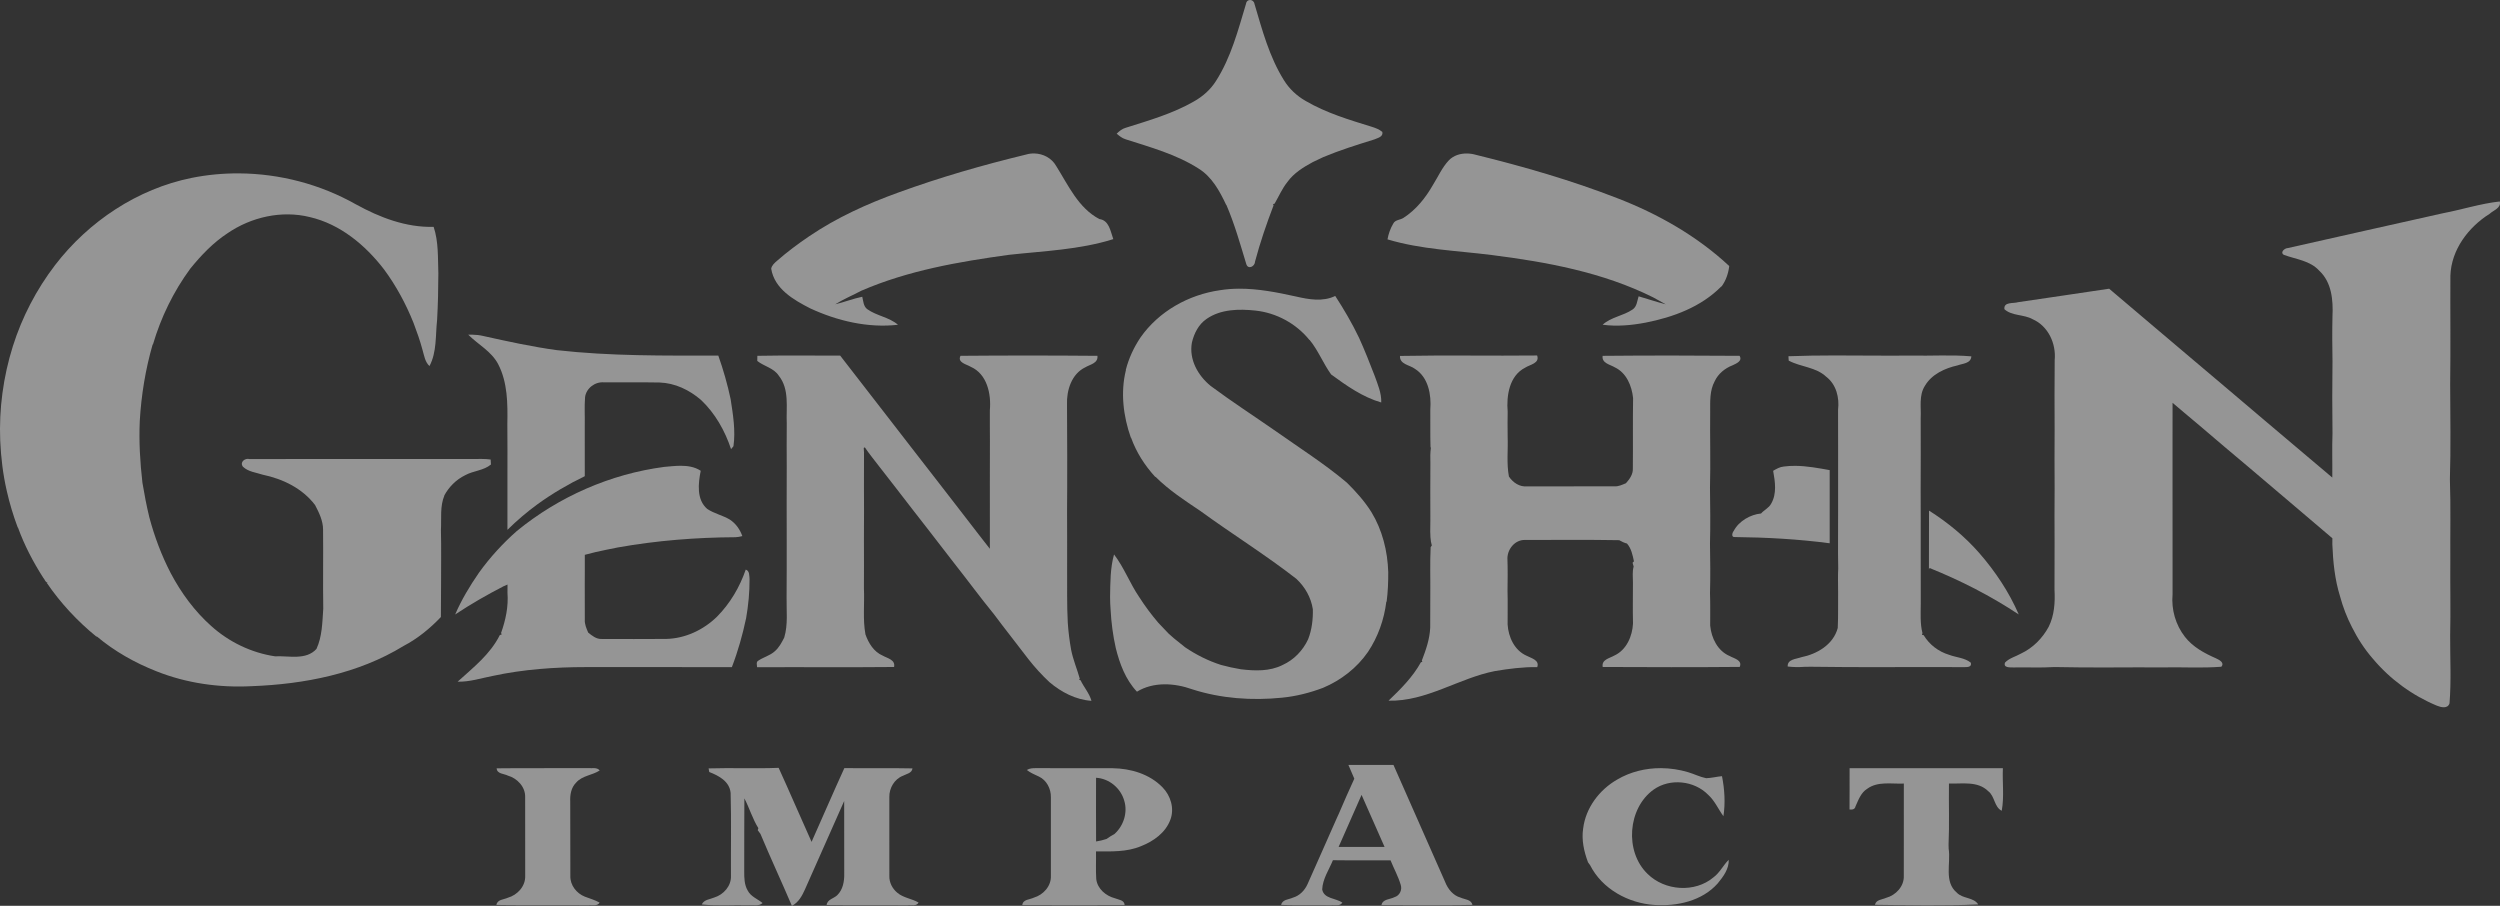
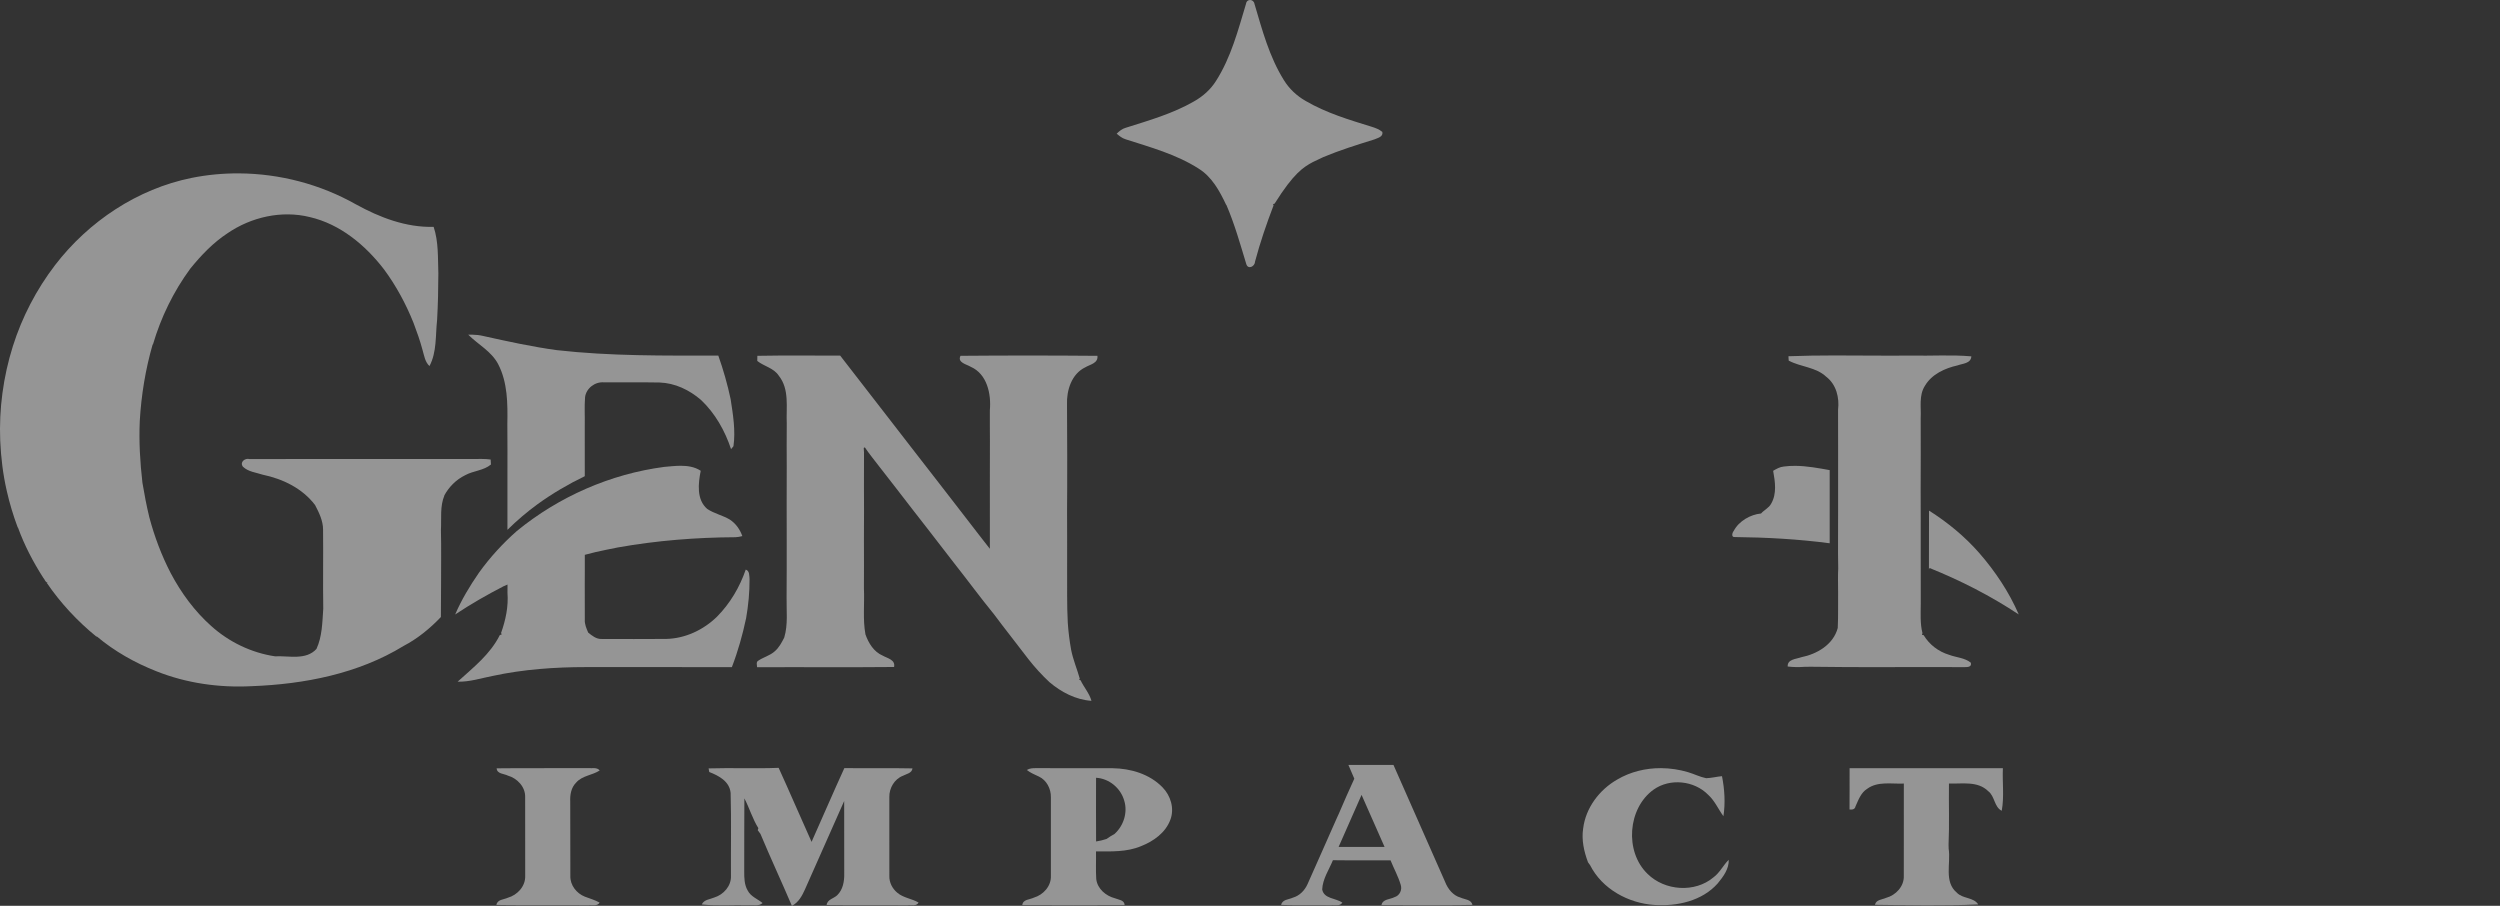
<svg xmlns="http://www.w3.org/2000/svg" width="138" height="50" viewBox="0 0 138 50" fill="none">
  <rect x="0" y="0" width="138" height="50" fill="#333333" stroke="none" />
  <g opacity="0.5" clip-path="url(#clip0_236_956)">
-     <path d="M57.107 8.471C56.947 8.467 56.787 8.487 56.633 8.533C54.252 9.11 51.891 9.788 49.588 10.628C47.867 11.249 46.187 12.013 44.667 13.042C44.049 13.461 43.449 13.908 42.887 14.401C42.754 14.519 42.607 14.643 42.57 14.829C42.75 15.949 43.808 16.552 44.721 17.02C46.222 17.716 47.913 18.116 49.568 17.927C49.076 17.505 48.391 17.438 47.87 17.065C47.659 16.905 47.654 16.617 47.597 16.382C47.089 16.484 46.606 16.68 46.102 16.798C46.566 16.51 47.071 16.298 47.554 16.044C50.135 14.929 52.924 14.448 55.691 14.066C57.619 13.854 59.587 13.787 61.453 13.2C61.301 12.778 61.225 12.158 60.684 12.092C59.522 11.481 58.966 10.22 58.296 9.155C58.05 8.725 57.584 8.486 57.107 8.471Z" fill="#F8F8F8" />
-     <path d="M80.981 8.473C80.612 8.467 80.243 8.577 79.979 8.848C79.606 9.24 79.389 9.746 79.104 10.2C78.695 10.917 78.167 11.582 77.468 12.029C77.288 12.148 77.015 12.126 76.908 12.343C76.748 12.609 76.645 12.909 76.59 13.213C78.457 13.774 80.415 13.834 82.337 14.076C85.385 14.463 88.468 15.027 91.246 16.41C91.481 16.54 91.721 16.669 91.956 16.801C91.45 16.67 90.953 16.503 90.452 16.357C90.369 16.61 90.36 16.929 90.114 17.088C89.601 17.437 88.93 17.501 88.465 17.925C89.255 18.031 90.056 17.957 90.837 17.809C92.356 17.511 93.905 16.942 95.014 15.812L95.028 15.817C95.272 15.486 95.404 15.095 95.454 14.686C93.676 13.027 91.526 11.809 89.272 10.939C86.735 9.953 84.115 9.197 81.475 8.548C81.317 8.502 81.149 8.475 80.981 8.473Z" fill="#F8F8F8" />
-     <path d="M69.013 0C68.906 -0.004 68.8 0.064 68.78 0.212C68.342 1.668 67.952 3.173 67.124 4.467C66.826 4.943 66.397 5.322 65.911 5.596C64.739 6.271 63.432 6.645 62.151 7.05C61.95 7.103 61.786 7.236 61.641 7.38C61.788 7.504 61.942 7.63 62.133 7.688C63.509 8.131 64.935 8.518 66.168 9.309C66.898 9.763 67.325 10.545 67.682 11.304H67.693C68.15 12.364 68.461 13.476 68.796 14.579C68.891 14.896 69.269 14.711 69.275 14.449C69.556 13.392 69.91 12.358 70.3 11.339L70.273 11.266L70.358 11.241C70.59 10.841 70.772 10.411 71.063 10.047C71.418 9.552 71.945 9.229 72.47 8.945C72.661 8.853 72.854 8.761 73.047 8.671C73.965 8.287 74.914 7.992 75.862 7.697C76.049 7.614 76.36 7.557 76.306 7.283C76.134 7.138 75.92 7.061 75.71 6.995C74.464 6.611 73.2 6.232 72.067 5.57C71.581 5.292 71.162 4.9 70.869 4.421C70.067 3.137 69.674 1.657 69.248 0.218C69.227 0.08 69.12 0.004 69.013 0Z" fill="#F8F8F8" />
+     <path d="M69.013 0C68.906 -0.004 68.8 0.064 68.78 0.212C68.342 1.668 67.952 3.173 67.124 4.467C66.826 4.943 66.397 5.322 65.911 5.596C64.739 6.271 63.432 6.645 62.151 7.05C61.95 7.103 61.786 7.236 61.641 7.38C61.788 7.504 61.942 7.63 62.133 7.688C63.509 8.131 64.935 8.518 66.168 9.309C66.898 9.763 67.325 10.545 67.682 11.304H67.693C68.15 12.364 68.461 13.476 68.796 14.579C68.891 14.896 69.269 14.711 69.275 14.449C69.556 13.392 69.91 12.358 70.3 11.339L70.273 11.266L70.358 11.241C71.418 9.552 71.945 9.229 72.47 8.945C72.661 8.853 72.854 8.761 73.047 8.671C73.965 8.287 74.914 7.992 75.862 7.697C76.049 7.614 76.36 7.557 76.306 7.283C76.134 7.138 75.92 7.061 75.71 6.995C74.464 6.611 73.2 6.232 72.067 5.57C71.581 5.292 71.162 4.9 70.869 4.421C70.067 3.137 69.674 1.657 69.248 0.218C69.227 0.08 69.12 0.004 69.013 0Z" fill="#F8F8F8" />
    <path d="M13.193 9.571C12.316 9.565 11.44 9.647 10.579 9.82C7.591 10.425 4.897 12.216 3.039 14.635C2.013 15.978 1.217 17.5 0.709 19.116C0.181 20.794 -0.058 22.565 0.012 24.324C0.053 25.259 0.165 26.191 0.375 27.102C0.529 27.786 0.732 28.457 0.978 29.114L0.992 29.12C1.344 30.095 1.829 31.019 2.386 31.89C2.468 31.972 2.509 32.164 2.644 32.161L2.583 32.175C3.344 33.29 4.272 34.286 5.316 35.137L5.352 35.138C6.326 35.954 7.447 36.586 8.625 37.05C10.292 37.717 12.103 37.969 13.89 37.877C16.792 37.768 19.768 37.194 22.276 35.657C23.045 35.257 23.737 34.689 24.337 34.06C24.341 33.437 24.341 32.813 24.347 32.192C24.346 31.214 24.363 30.236 24.339 29.259C24.376 28.62 24.276 27.954 24.532 27.348L24.51 27.377C24.769 26.887 25.177 26.475 25.674 26.233C26.126 25.982 26.698 25.978 27.1 25.64C27.096 25.571 27.088 25.435 27.084 25.366C26.749 25.319 26.412 25.338 26.076 25.337C21.974 25.339 17.871 25.335 13.769 25.339C13.525 25.276 13.22 25.506 13.408 25.76C13.699 26.043 14.136 26.083 14.507 26.204C15.615 26.436 16.692 26.956 17.392 27.878C17.613 28.302 17.834 28.747 17.834 29.239C17.849 30.695 17.822 32.15 17.844 33.605C17.791 34.353 17.788 35.128 17.469 35.821C16.888 36.462 15.938 36.189 15.18 36.229C13.873 36.033 12.641 35.44 11.656 34.554C10.74 33.736 10.002 32.73 9.427 31.644C8.915 30.659 8.524 29.614 8.239 28.54C8.088 27.915 7.968 27.283 7.862 26.649C7.731 25.517 7.665 24.377 7.715 23.239C7.798 21.809 8.029 20.389 8.426 19.014L8.443 19.013C8.885 17.512 9.579 16.088 10.504 14.829C11.102 14.092 11.765 13.396 12.561 12.874C13.873 11.977 15.548 11.599 17.101 11.982C18.776 12.37 20.166 13.526 21.199 14.871C21.87 15.778 22.408 16.779 22.828 17.826C23.013 18.315 23.188 18.808 23.323 19.314C23.416 19.624 23.457 19.976 23.707 20.207C24.119 19.43 24.033 18.512 24.128 17.661C24.175 16.807 24.196 15.952 24.197 15.098C24.166 14.238 24.213 13.35 23.937 12.523C22.406 12.563 20.952 12.002 19.628 11.271C17.673 10.168 15.434 9.584 13.193 9.571Z" fill="#F8F8F8" />
    <path d="M26.059 18.473C25.989 18.472 25.918 18.473 25.848 18.475C26.392 19.02 27.128 19.392 27.498 20.1C28.023 21.108 28.026 22.283 28.006 23.393C28.019 24.334 28.007 25.274 28.011 26.215C28.013 27.227 28.011 28.237 28.011 29.247C28.53 28.733 29.088 28.257 29.679 27.827C30.498 27.235 31.37 26.724 32.279 26.286C32.278 25.361 32.278 24.436 32.278 23.513C32.29 22.984 32.253 22.454 32.295 21.927C32.357 21.43 32.844 21.064 33.334 21.105C34.357 21.109 35.38 21.095 36.404 21.114C37.257 21.14 38.057 21.526 38.697 22.078C39.478 22.816 40.016 23.776 40.355 24.792C40.388 24.752 40.454 24.67 40.487 24.63C40.609 23.767 40.462 22.886 40.33 22.031C40.157 21.216 39.928 20.413 39.65 19.628C36.677 19.631 33.694 19.662 30.734 19.328C29.374 19.142 28.029 18.848 26.689 18.55C26.482 18.499 26.271 18.477 26.059 18.473Z" fill="#F8F8F8" />
    <path d="M37.569 25.711C37.265 25.712 36.957 25.749 36.665 25.773C33.701 26.162 30.851 27.413 28.532 29.31C27.752 29.997 27.047 30.768 26.439 31.613C25.935 32.342 25.476 33.105 25.125 33.92C25.981 33.348 26.875 32.837 27.789 32.365C27.863 32.331 27.938 32.298 28.015 32.266C28.013 32.416 28.013 32.566 28.013 32.718C28.072 33.48 27.912 34.228 27.66 34.939L27.694 35.022L27.592 35.053C27.065 36.114 26.119 36.853 25.262 37.628C25.917 37.647 26.545 37.437 27.181 37.314C28.883 36.946 30.626 36.823 32.363 36.823C35.041 36.826 37.72 36.818 40.398 36.827C40.736 35.951 40.99 35.043 41.185 34.125C41.309 33.411 41.38 32.688 41.375 31.964C41.358 31.779 41.383 31.51 41.165 31.442C40.832 32.413 40.297 33.316 39.576 34.044C38.827 34.774 37.822 35.247 36.774 35.269C35.586 35.277 34.398 35.276 33.211 35.271C32.917 35.285 32.683 35.092 32.468 34.919C32.372 34.691 32.265 34.458 32.281 34.204C32.276 33.559 32.283 32.915 32.278 32.271C32.285 31.722 32.279 31.174 32.281 30.626C32.47 30.577 32.66 30.528 32.85 30.481C33.264 30.388 33.68 30.301 34.098 30.22C36.245 29.837 38.426 29.665 40.605 29.654C40.731 29.646 40.854 29.625 40.977 29.592C40.844 29.222 40.612 28.892 40.281 28.678C39.885 28.443 39.42 28.349 39.038 28.093C38.439 27.576 38.541 26.683 38.68 25.987C38.344 25.767 37.96 25.71 37.569 25.711Z" fill="#F8F8F8" />
    <path d="M56.799 19.625C55.539 19.625 54.279 19.63 53.02 19.641C52.83 20.015 53.358 20.108 53.585 20.247C54.49 20.645 54.722 21.749 54.64 22.649C54.644 23.215 54.634 23.781 54.644 24.347C54.643 25.875 54.635 27.403 54.641 28.931C54.645 29.385 54.642 29.839 54.64 30.294C54.452 30.053 54.263 29.811 54.075 29.57C53.343 28.608 52.59 27.66 51.856 26.699C51.4 26.114 50.945 25.527 50.492 24.942C50.072 24.399 49.651 23.859 49.234 23.317C48.284 22.086 47.327 20.861 46.377 19.629C44.854 19.636 43.329 19.611 41.806 19.641L41.802 19.924C42.176 20.225 42.714 20.31 42.991 20.741C43.589 21.491 43.39 22.495 43.429 23.38C43.428 24.17 43.418 24.958 43.428 25.746C43.422 26.453 43.429 27.162 43.424 27.87C43.429 28.56 43.423 29.251 43.427 29.941C43.422 30.949 43.433 31.957 43.42 32.965C43.407 33.708 43.507 34.47 43.29 35.194C43.146 35.474 42.996 35.766 42.747 35.968C42.489 36.193 42.146 36.276 41.864 36.465C41.724 36.536 41.787 36.709 41.792 36.831C44.312 36.818 46.833 36.843 49.353 36.818C49.437 36.416 48.983 36.339 48.724 36.19C48.237 35.983 47.945 35.504 47.773 35.022C47.619 34.182 47.728 33.324 47.688 32.477C47.697 31.62 47.689 30.764 47.689 29.907C47.696 29.358 47.685 28.808 47.694 28.258C47.69 27.794 47.691 27.33 47.69 26.867C47.695 26.237 47.688 25.608 47.693 24.979L47.678 24.726C47.694 24.718 47.725 24.702 47.739 24.693C47.988 25.063 48.273 25.407 48.542 25.761C48.855 26.159 49.161 26.563 49.475 26.96C50.049 27.702 50.619 28.447 51.199 29.184C51.683 29.816 52.169 30.446 52.659 31.073C53.401 32.011 54.111 32.981 54.868 33.907C55.485 34.739 56.135 35.546 56.759 36.373C57.114 36.828 57.504 37.255 57.925 37.65C58.579 38.207 59.385 38.628 60.249 38.686C60.131 38.268 59.833 37.938 59.647 37.552L59.563 37.516L59.605 37.466C59.453 36.926 59.229 36.406 59.123 35.853C59.038 35.367 58.975 34.877 58.942 34.386C58.888 33.403 58.913 32.417 58.905 31.433C58.91 30.342 58.904 29.251 58.902 28.159C58.916 27.14 58.91 22.997 58.899 22.338C58.868 21.546 59.15 20.639 59.908 20.275C60.173 20.116 60.627 20.052 60.578 19.642C59.319 19.631 58.059 19.625 56.799 19.625Z" fill="#F8F8F8" />
-     <path d="M68.387 15.936C68.037 15.938 67.686 15.964 67.336 16.021C65.614 16.267 63.966 17.184 62.956 18.628C62.587 19.176 62.308 19.78 62.144 20.419L62.15 20.433C61.845 21.663 62.006 22.971 62.421 24.155L62.435 24.158C62.723 24.963 63.191 25.696 63.768 26.323L63.786 26.321C64.52 27.054 65.398 27.627 66.252 28.199C68.003 29.475 69.846 30.619 71.558 31.95C72.034 32.394 72.37 32.98 72.469 33.63C72.482 34.194 72.416 34.759 72.21 35.285C71.923 35.907 71.425 36.424 70.803 36.706C70.088 37.069 69.266 37.036 68.493 36.944C68.125 36.883 67.761 36.803 67.402 36.705C66.697 36.481 66.033 36.146 65.421 35.733C65.21 35.567 65 35.4 64.795 35.23L64.504 34.972C64.316 34.777 64.129 34.583 63.944 34.384C63.559 33.935 63.205 33.459 62.885 32.96C62.371 32.207 62.05 31.329 61.495 30.605C61.283 31.367 61.29 32.167 61.277 32.952C61.282 33.191 61.282 33.432 61.306 33.671C61.344 34.378 61.436 35.081 61.591 35.772C61.807 36.644 62.135 37.519 62.76 38.181C63.672 37.623 64.832 37.699 65.806 38.047C67.404 38.563 69.111 38.68 70.776 38.511C71.549 38.435 72.306 38.242 73.034 37.967C74.02 37.55 74.899 36.875 75.512 35.986C76.064 35.16 76.406 34.195 76.525 33.209L76.541 33.218C76.612 32.676 76.634 32.129 76.631 31.582C76.595 30.421 76.306 29.258 75.698 28.262C75.321 27.664 74.849 27.138 74.349 26.644C73.111 25.601 71.743 24.733 70.424 23.802C69.226 22.968 68 22.175 66.828 21.303C66.127 20.732 65.627 19.85 65.791 18.916C65.912 18.403 66.163 17.898 66.611 17.598C67.39 17.062 68.391 17.047 69.296 17.143C70.452 17.266 71.543 17.855 72.279 18.764L72.291 18.763C72.768 19.346 73.041 20.063 73.478 20.669C74.328 21.291 75.225 21.923 76.245 22.217C76.261 21.698 76.051 21.218 75.88 20.741C75.609 20.038 75.332 19.337 75.022 18.652C74.638 17.85 74.189 17.081 73.705 16.337C73.011 16.674 72.232 16.527 71.516 16.363C70.49 16.137 69.439 15.929 68.387 15.936Z" fill="#F8F8F8" />
-     <path d="M84.849 19.623C82.325 19.65 79.801 19.599 77.279 19.648C77.255 20.113 77.808 20.141 78.096 20.354C78.845 20.82 79.018 21.788 78.953 22.608C78.963 23.29 78.942 23.971 78.964 24.654L78.983 24.732C78.949 25.002 78.947 25.277 78.958 25.55C78.954 26.599 78.949 27.647 78.956 28.697C78.953 29.123 78.928 29.55 78.997 29.974L78.987 29.892C79 29.947 79.025 30.055 79.037 30.11C79.021 30.132 78.989 30.179 78.972 30.203C78.93 31.057 78.962 31.913 78.953 32.768C78.954 33.391 78.953 34.016 78.948 34.641C78.922 35.275 78.712 35.872 78.488 36.458L78.512 36.54L78.437 36.553C77.983 37.374 77.319 38.037 76.648 38.677C78.738 38.73 80.519 37.434 82.522 37.042C83.294 36.915 84.071 36.812 84.856 36.824C84.994 36.433 84.52 36.333 84.267 36.196C83.603 35.905 83.26 35.165 83.22 34.467C83.217 33.85 83.233 33.234 83.215 32.618C83.224 32.015 83.23 31.41 83.209 30.808C83.222 30.283 83.645 29.787 84.188 29.805C85.919 29.808 87.65 29.786 89.38 29.818C89.516 29.893 89.657 29.966 89.811 30.004C90.051 30.281 90.12 30.636 90.194 30.985L90.118 31.064C90.133 31.116 90.163 31.223 90.178 31.275C90.095 31.559 90.141 31.861 90.138 32.154C90.14 32.907 90.122 33.662 90.142 34.416C90.108 35.121 89.781 35.879 89.114 36.185C88.85 36.338 88.391 36.409 88.47 36.817C90.99 36.827 93.513 36.837 96.033 36.813C96.193 36.438 95.717 36.35 95.484 36.215C94.819 35.941 94.466 35.221 94.402 34.532C94.402 33.935 94.413 33.337 94.392 32.741C94.418 31.832 94.407 30.921 94.391 30.014C94.42 28.983 94.404 27.949 94.391 26.919C94.43 25.521 94.385 24.124 94.402 22.726C94.403 22.16 94.37 21.561 94.65 21.046C94.844 20.63 95.213 20.329 95.634 20.166C95.83 20.071 96.204 19.931 96.024 19.642C93.505 19.621 90.984 19.619 88.465 19.643C88.41 20.053 88.874 20.117 89.137 20.277C89.78 20.578 90.077 21.3 90.147 21.973C90.125 23.268 90.147 24.565 90.133 25.861C90.148 26.183 89.955 26.447 89.752 26.674C89.549 26.759 89.343 26.858 89.119 26.847C87.513 26.849 85.909 26.847 84.304 26.848C83.886 26.891 83.519 26.641 83.293 26.307C83.155 25.581 83.25 24.837 83.222 24.105C83.22 23.849 83.219 23.595 83.217 23.342C83.22 23.136 83.22 22.93 83.223 22.725C83.148 21.837 83.315 20.741 84.187 20.296C84.445 20.126 85.007 20.055 84.849 19.623Z" fill="#F8F8F8" />
    <path d="M99.101 25.715C98.889 25.713 98.677 25.725 98.466 25.753C98.249 25.772 98.06 25.882 97.878 25.989C97.986 26.584 98.089 27.254 97.769 27.802C97.643 28.042 97.379 28.15 97.21 28.345C96.63 28.401 95.988 28.757 95.701 29.308C95.614 29.413 95.552 29.668 95.768 29.645C97.515 29.663 99.263 29.76 100.998 29.988C100.995 29.751 100.997 29.515 100.998 29.281C100.998 28.874 100.997 28.468 100.998 28.063C100.998 27.358 100.995 26.654 100.998 25.951C100.373 25.839 99.737 25.72 99.101 25.715Z" fill="#F8F8F8" />
    <path d="M106.482 28.186C106.479 29.264 106.476 30.343 106.477 31.421L106.514 31.354C108.231 32.047 109.888 32.893 111.435 33.918C110.9 32.681 110.143 31.549 109.263 30.536C108.459 29.616 107.509 28.836 106.482 28.186Z" fill="#F8F8F8" />
    <path d="M101.254 19.621C100.409 19.622 99.564 19.632 98.721 19.665C98.725 19.726 98.733 19.846 98.737 19.906C99.399 20.261 100.235 20.256 100.809 20.798C101.363 21.223 101.542 21.948 101.462 22.618C101.473 24.477 101.458 26.336 101.464 28.195C101.47 29.254 101.447 30.313 101.47 31.372C101.448 31.802 101.463 32.233 101.464 32.665C101.458 33.331 101.475 33.999 101.444 34.666C101.198 35.587 100.296 36.107 99.423 36.281C99.146 36.383 98.658 36.386 98.68 36.791C98.986 36.828 99.296 36.831 99.605 36.809C99.688 36.808 99.854 36.806 99.936 36.804C102.728 36.849 105.522 36.808 108.315 36.825C108.496 36.814 108.866 36.881 108.787 36.578C108.446 36.305 107.981 36.295 107.585 36.144C107.005 35.969 106.499 35.583 106.187 35.063L106.091 35.043L106.12 34.949C105.984 34.415 106.024 33.863 106.026 33.318C106.024 32.412 106.021 31.506 106.024 30.6C106.023 29.417 106.027 28.235 106.02 27.054C106.03 25.728 106.023 24.403 106.022 23.077C106.054 22.484 105.913 21.832 106.252 21.302C106.631 20.653 107.356 20.327 108.059 20.169C108.339 20.065 108.798 20.065 108.818 19.671C107.709 19.573 106.592 19.654 105.48 19.628C104.073 19.643 102.662 19.62 101.254 19.621Z" fill="#F8F8F8" />
-     <path d="M137.987 11.121C136.926 11.238 135.899 11.572 134.851 11.771C131.998 12.414 129.142 13.044 126.291 13.693C126.126 13.692 125.838 13.922 126.065 14.066C126.733 14.316 127.514 14.379 128.024 14.944C128.713 15.584 128.796 16.575 128.753 17.461C128.734 18.292 128.74 19.125 128.754 19.957C128.736 21.279 128.738 22.602 128.754 23.925C128.724 24.737 128.753 25.549 128.743 26.363C127.495 25.31 126.251 24.25 125 23.2C123.714 22.102 122.417 21.014 121.127 19.92C119.562 18.589 117.988 17.27 116.425 15.937C114.751 16.181 113.079 16.441 111.403 16.68C111.141 16.765 110.594 16.645 110.644 17.069C111.066 17.45 111.719 17.346 112.205 17.622C113.06 17.998 113.506 18.964 113.419 19.875C113.408 21.151 113.408 22.428 113.415 23.704C113.413 24.785 113.404 25.867 113.415 26.948C113.409 27.942 113.406 28.937 113.413 29.931C113.409 30.805 113.409 31.678 113.409 32.553C113.446 33.249 113.403 33.962 113.089 34.596C112.744 35.237 112.21 35.773 111.551 36.081C111.262 36.245 110.913 36.327 110.679 36.572C110.565 36.874 110.964 36.836 111.145 36.843C111.893 36.827 112.644 36.868 113.393 36.821H113.463C115.435 36.868 117.411 36.827 119.386 36.84C120.462 36.817 121.543 36.888 122.617 36.804C122.817 36.572 122.485 36.418 122.318 36.338C121.68 36.057 121.047 35.717 120.609 35.155C120.092 34.495 119.852 33.648 119.925 32.81C119.927 32.136 119.923 31.461 119.925 30.786C119.927 29.592 119.924 28.397 119.924 27.201C119.925 26.197 119.928 25.193 119.924 24.191C119.928 23.538 119.923 22.886 119.925 22.235C120.462 22.681 120.987 23.14 121.526 23.584C122.371 24.305 123.215 25.026 124.068 25.737C125.625 27.068 127.195 28.379 128.748 29.712C128.748 29.798 128.747 29.969 128.746 30.055C128.784 31.019 128.882 31.995 129.171 32.918C129.328 33.503 129.546 34.071 129.824 34.61C130.139 35.242 130.526 35.84 130.991 36.371C131.937 37.498 133.159 38.389 134.514 38.952C134.741 39.044 135.109 39.14 135.213 38.826C135.313 37.589 135.244 36.342 135.249 35.1C135.281 33.718 135.246 32.334 135.258 30.951C135.247 29.452 135.287 27.95 135.234 26.453C135.29 24.703 135.253 22.948 135.25 21.197C135.277 19.202 135.25 17.206 135.262 15.212C135.31 13.783 136.259 12.534 137.43 11.8C137.64 11.606 138.08 11.477 137.987 11.121Z" fill="#F8F8F8" />
    <path d="M32.477 42.401C30.789 42.413 29.101 42.391 27.415 42.412C27.437 42.726 27.814 42.701 28.03 42.812C28.549 42.958 29.003 43.432 28.989 43.997C28.993 45.448 28.992 46.899 28.991 48.35C29.012 48.921 28.558 49.408 28.033 49.555C27.809 49.661 27.455 49.644 27.402 49.951C29.094 49.99 30.787 49.953 32.48 49.971C32.685 49.941 32.965 50.043 33.1 49.825C32.842 49.681 32.559 49.598 32.284 49.496C31.825 49.316 31.464 48.857 31.483 48.348C31.475 46.982 31.486 45.615 31.477 44.249C31.458 43.873 31.526 43.471 31.805 43.197C32.142 42.808 32.694 42.799 33.104 42.529C32.946 42.34 32.685 42.422 32.477 42.401Z" fill="#F8F8F8" />
    <path d="M42.981 42.385C41.693 42.437 40.403 42.376 39.115 42.416L39.15 42.614C39.676 42.819 40.271 43.128 40.331 43.77C40.373 45.296 40.34 46.826 40.349 48.353C40.37 48.907 39.939 49.386 39.431 49.541C39.189 49.647 38.863 49.652 38.738 49.926C39.601 50.017 40.473 49.942 41.341 49.969C41.59 49.946 41.89 50.039 42.093 49.847C41.818 49.621 41.442 49.492 41.272 49.157C41.086 48.839 41.079 48.459 41.081 48.103C41.09 46.757 41.074 45.413 41.089 44.069C41.37 44.605 41.54 45.202 41.862 45.715L41.826 45.826C41.864 45.877 41.939 45.979 41.977 46.03C42.533 47.363 43.146 48.671 43.712 50.001C44.072 49.823 44.271 49.457 44.43 49.104C45.153 47.475 45.872 45.843 46.599 44.214C46.603 45.551 46.597 46.888 46.602 48.224C46.612 48.646 46.53 49.109 46.218 49.413C46.024 49.602 45.669 49.643 45.63 49.956C47.114 49.983 48.599 49.957 50.082 49.971C50.288 49.937 50.578 50.051 50.706 49.822C50.33 49.6 49.863 49.566 49.526 49.275C49.256 49.051 49.081 48.708 49.092 48.355C49.089 46.903 49.087 45.45 49.091 43.999C49.08 43.503 49.373 43.002 49.841 42.823C50.038 42.716 50.332 42.686 50.369 42.416C49.116 42.388 47.861 42.417 46.608 42.4C45.991 43.751 45.405 45.117 44.799 46.472C44.185 45.114 43.601 43.74 42.981 42.385Z" fill="#F8F8F8" />
    <path d="M57.177 42.402C57.005 42.402 56.832 42.408 56.682 42.504C56.883 42.664 57.122 42.759 57.352 42.868C57.773 43.066 58.019 43.543 58.009 44.004C58.013 45.451 58.01 46.899 58.009 48.348C58.032 48.914 57.588 49.398 57.07 49.549C56.845 49.663 56.465 49.637 56.43 49.96C58.313 49.972 60.197 49.972 62.081 49.961C62.061 49.672 61.749 49.673 61.546 49.585C61.048 49.458 60.579 49.066 60.513 48.53C60.48 48.02 60.51 47.508 60.499 46.998C61.331 46.998 62.198 47.039 62.982 46.709C63.671 46.44 64.347 45.963 64.608 45.237C64.837 44.62 64.618 43.912 64.167 43.457C63.457 42.725 62.411 42.419 61.416 42.406C60.06 42.4 58.703 42.41 57.348 42.402C57.292 42.404 57.234 42.403 57.177 42.402ZM60.502 42.932C61.22 42.973 61.858 43.497 62.056 44.191C62.262 44.846 62.022 45.592 61.514 46.041C61.362 46.117 61.222 46.213 61.083 46.31C60.894 46.374 60.7 46.42 60.504 46.449C60.497 45.276 60.5 44.104 60.502 42.932Z" fill="#F8F8F8" />
    <path d="M74.432 42.224C74.541 42.475 74.652 42.729 74.758 42.984C74.468 43.619 74.184 44.255 73.912 44.897C73.858 45.017 73.803 45.137 73.749 45.257C73.223 46.435 72.71 47.618 72.181 48.794C72.026 49.146 71.739 49.446 71.366 49.551C71.137 49.658 70.785 49.645 70.719 49.95C71.636 49.989 72.556 49.955 73.473 49.971C73.68 49.941 73.96 50.044 74.096 49.826C73.74 49.568 73.078 49.623 72.985 49.096C73.01 48.513 73.362 48.01 73.577 47.483C74.637 47.5 75.698 47.481 76.759 47.492C76.941 47.945 77.183 48.376 77.321 48.846C77.412 49.123 77.259 49.442 76.977 49.522C76.729 49.654 76.325 49.62 76.257 49.96C77.931 49.966 79.606 49.987 81.281 49.949C81.208 49.645 80.855 49.656 80.625 49.548C80.211 49.435 79.927 49.077 79.774 48.69C78.825 46.534 77.871 44.38 76.919 42.224C76.089 42.222 75.26 42.222 74.432 42.224ZM75.159 43.877C75.582 44.835 76.007 45.791 76.428 46.75H73.891C74.312 45.792 74.735 44.834 75.159 43.877Z" fill="#F8F8F8" />
    <path d="M91.691 42.402C90.844 42.398 89.998 42.6 89.264 43.035C88.287 43.596 87.528 44.594 87.39 45.736C87.293 46.368 87.437 47.004 87.657 47.595C87.686 47.636 87.745 47.718 87.774 47.759C88.441 49.078 89.892 49.861 91.327 49.953C92.576 50.035 93.956 49.737 94.82 48.761C95.122 48.393 95.446 47.963 95.425 47.461C95.122 47.761 94.937 48.166 94.591 48.424C93.56 49.298 91.895 49.178 90.945 48.238C89.67 47.01 89.845 44.617 91.277 43.588C92.178 42.945 93.519 43.084 94.292 43.873C94.655 44.201 94.847 44.663 95.133 45.054C95.245 44.322 95.197 43.568 95.054 42.845C94.761 42.87 94.474 42.949 94.18 42.957C93.838 42.888 93.523 42.727 93.192 42.628C92.707 42.482 92.198 42.405 91.691 42.402Z" fill="#F8F8F8" />
    <path d="M102.098 42.403C102.095 43.163 102.101 43.923 102.094 44.684C102.241 44.699 102.389 44.685 102.425 44.508C102.586 44.155 102.72 43.759 103.066 43.543C103.652 43.111 104.416 43.283 105.092 43.252C105.09 44.952 105.094 46.651 105.09 48.352C105.111 48.929 104.647 49.418 104.117 49.56C103.898 49.661 103.559 49.655 103.497 49.945C105.396 49.968 107.302 50.009 109.198 49.924C108.939 49.517 108.341 49.621 108.017 49.275C107.297 48.678 107.691 47.652 107.566 46.852C107.565 46.797 107.563 46.686 107.56 46.63C107.611 45.506 107.566 44.377 107.582 43.252C108.311 43.274 109.171 43.1 109.749 43.672C110.12 43.948 110.072 44.544 110.495 44.755C110.639 43.983 110.524 43.185 110.559 42.403C107.739 42.401 104.918 42.404 102.098 42.403Z" fill="#F8F8F8" />
  </g>
  <defs>
    <clipPath id="clip0_236_956">
      <rect width="138" height="50" fill="white" />
    </clipPath>
  </defs>
</svg>